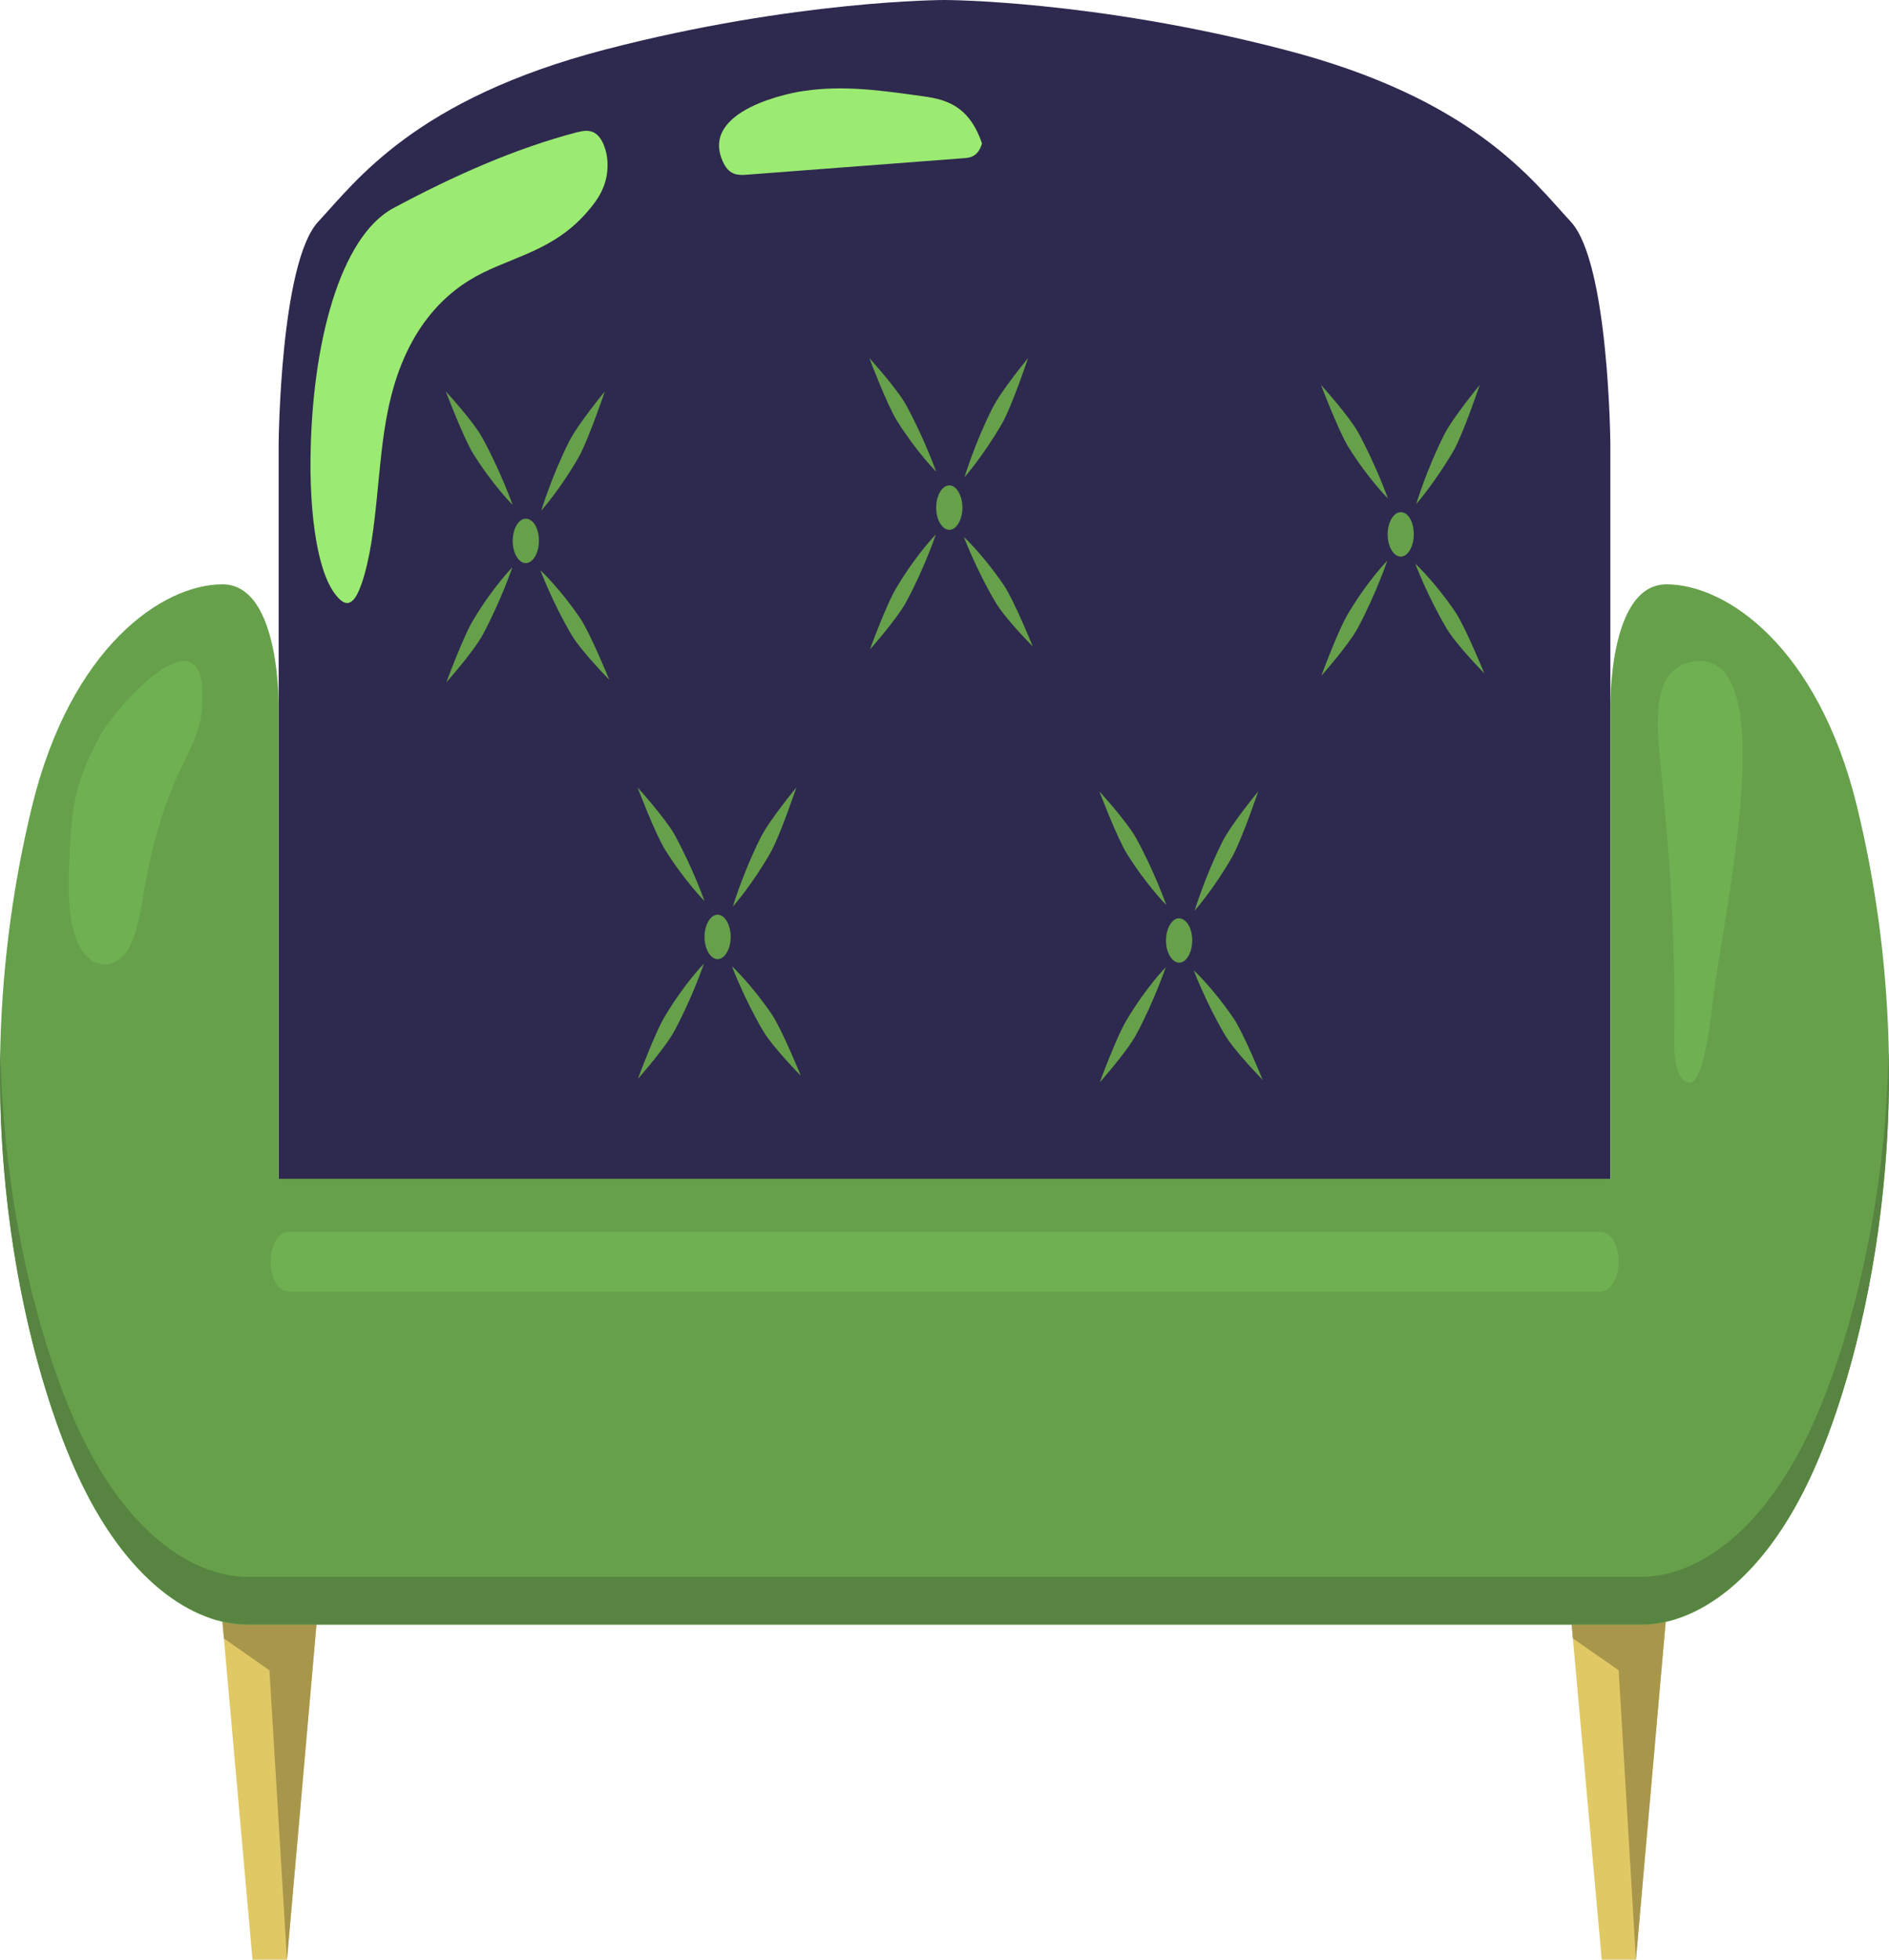
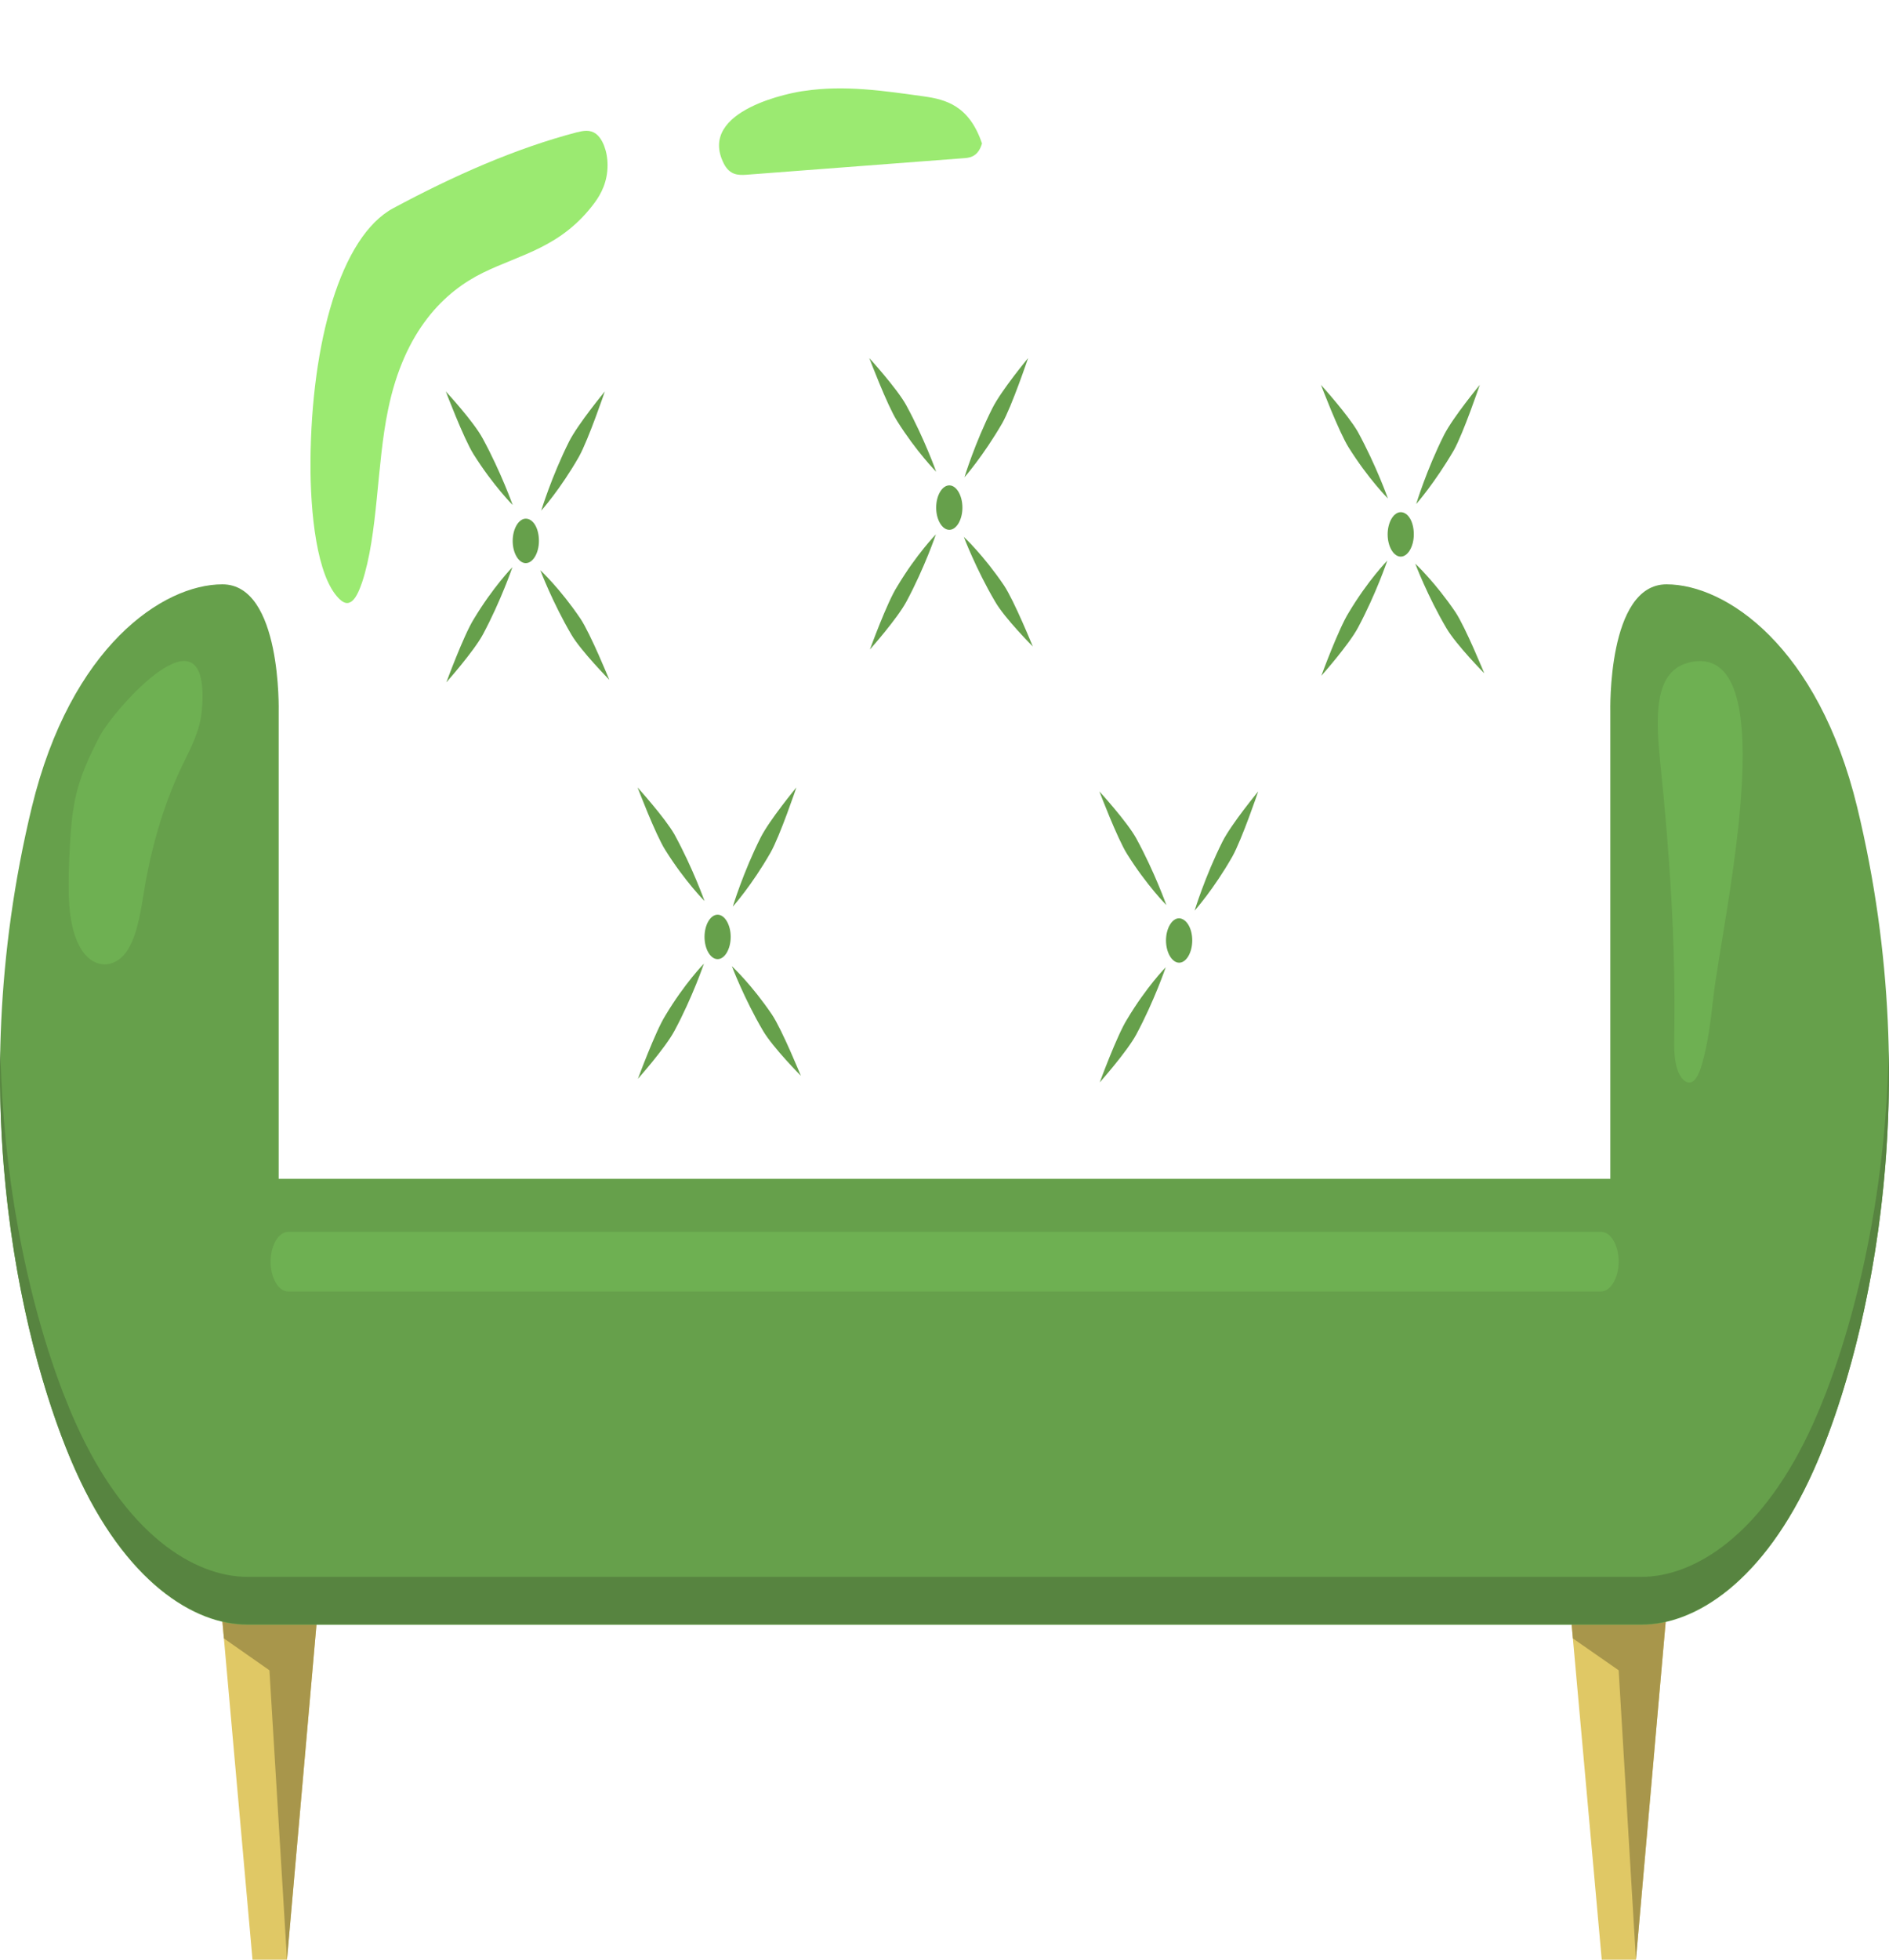
<svg xmlns="http://www.w3.org/2000/svg" width="27" height="28" viewBox="0 0 27 28" fill="none">
  <path d="M3.158 22.934L3.609 28H4.102L4.548 22.934H3.158Z" fill="#E0C865" />
  <path d="M3.158 22.934H4.548L4.102 28L3.851 23.865L3.201 23.41L3.158 22.934Z" fill="#A8964B" />
  <path d="M22.439 22.934L22.894 28H23.383L23.829 22.934H22.439Z" fill="#E0C865" />
  <path d="M22.439 22.934H23.829L23.383 28L23.136 23.865L22.482 23.41L22.439 22.934Z" fill="#A8964B" />
-   <path d="M22.452 3.168C21.908 2.584 21.066 1.407 18.346 0.707C15.625 0 13.5 0 13.5 0C13.5 0 11.375 0 8.654 0.707C5.934 1.414 5.092 2.584 4.548 3.168C4.004 3.753 3.983 6.336 3.983 6.336V21.765H13.5H23.017V6.336C23.017 6.336 22.996 3.753 22.452 3.168Z" fill="#2E294E" />
  <path d="M4.438 6.589C4.433 7.346 4.531 8.227 4.837 8.544C4.892 8.602 4.952 8.638 5.011 8.602C5.079 8.566 5.13 8.451 5.173 8.328C5.407 7.628 5.381 6.646 5.547 5.853C5.781 4.712 6.359 4.164 6.903 3.897C7.447 3.63 8.025 3.536 8.501 2.894C8.591 2.771 8.684 2.598 8.684 2.36C8.684 2.151 8.607 1.977 8.518 1.912C8.429 1.847 8.335 1.869 8.242 1.891C7.362 2.122 6.486 2.511 5.624 2.973C4.867 3.377 4.45 4.9 4.438 6.589Z" fill="#9BEA71" />
  <path d="M10.346 2.338C10.431 2.504 10.554 2.504 10.665 2.497C11.706 2.418 12.752 2.338 13.793 2.259C13.883 2.252 13.985 2.223 14.036 2.05C13.853 1.508 13.517 1.422 13.211 1.378C12.641 1.299 12.072 1.212 11.498 1.299C11.354 1.313 9.955 1.566 10.346 2.338Z" fill="#9BEA71" />
  <path d="M26.545 11.532C25.988 9.237 24.671 8.349 23.82 8.349C22.97 8.349 23.017 10.168 23.017 10.168V16.843H3.983V10.168C3.983 10.168 4.03 8.349 3.179 8.349C2.329 8.349 1.012 9.237 0.455 11.532C-0.574 15.783 0.366 19.42 1.08 21.014C1.794 22.609 2.776 23.215 3.537 23.215C4.297 23.215 22.703 23.215 23.463 23.215C24.224 23.215 25.206 22.609 25.92 21.014C26.634 19.42 27.574 15.775 26.545 11.532Z" fill="#66A04B" />
  <path d="M25.921 20.329C25.206 21.924 24.224 22.53 23.464 22.53C22.703 22.53 4.298 22.53 3.537 22.53C2.776 22.53 1.794 21.924 1.08 20.329C0.612 19.29 0.055 17.384 0.004 15.003C-0.051 17.695 0.57 19.874 1.08 21.007C1.794 22.602 2.776 23.208 3.537 23.208C4.298 23.208 22.703 23.208 23.464 23.208C24.224 23.208 25.206 22.602 25.921 21.007C26.431 19.874 27.051 17.695 26.996 15.003C26.949 17.384 26.388 19.29 25.921 20.329Z" fill="#578440" />
  <path d="M1.424 10.522C1.279 10.803 1.135 11.099 1.067 11.453C1.016 11.712 1.003 11.994 0.99 12.268C0.973 12.701 0.961 13.185 1.131 13.509C1.301 13.848 1.645 13.87 1.832 13.56C1.976 13.322 2.019 12.968 2.074 12.643C2.185 12.015 2.368 11.424 2.614 10.919C2.729 10.681 2.861 10.442 2.886 10.139C3.018 8.544 1.619 10.146 1.424 10.522Z" fill="#6EB052" />
  <path d="M23.931 14.787C23.927 14.945 23.927 15.104 23.965 15.248C24.003 15.393 24.097 15.501 24.186 15.458C24.25 15.422 24.292 15.321 24.322 15.22C24.411 14.924 24.45 14.592 24.488 14.26C24.615 13.149 25.521 9.244 24.199 9.454C23.676 9.54 23.65 10.11 23.727 10.861C23.863 12.167 23.952 13.459 23.931 14.787Z" fill="#6EB052" />
  <path d="M22.881 18.453H4.119C3.979 18.453 3.868 18.258 3.868 18.027C3.868 17.789 3.983 17.601 4.119 17.601H22.886C23.026 17.601 23.136 17.796 23.136 18.027C23.136 18.258 23.021 18.453 22.881 18.453Z" fill="#6EB052" />
  <path d="M10.444 13.386C10.444 13.56 10.359 13.704 10.257 13.704C10.155 13.704 10.07 13.56 10.07 13.386C10.07 13.213 10.155 13.069 10.257 13.069C10.359 13.069 10.444 13.213 10.444 13.386Z" fill="#66A04B" />
  <path d="M9.113 11.251C9.113 11.251 9.368 11.922 9.509 12.145C9.789 12.593 10.07 12.874 10.07 12.874C10.07 12.874 9.904 12.405 9.64 11.922C9.504 11.684 9.113 11.251 9.113 11.251Z" fill="#66A04B" />
  <path d="M9.118 15.414C9.118 15.414 9.509 14.974 9.64 14.729C9.9 14.245 10.061 13.769 10.061 13.769C10.061 13.769 9.785 14.05 9.509 14.512C9.368 14.736 9.118 15.414 9.118 15.414Z" fill="#66A04B" />
  <path d="M11.447 15.371C11.447 15.371 11.179 14.714 11.035 14.498C10.742 14.065 10.461 13.805 10.461 13.805C10.461 13.805 10.635 14.267 10.907 14.729C11.047 14.967 11.447 15.371 11.447 15.371Z" fill="#66A04B" />
  <path d="M11.383 11.251C11.383 11.251 11.001 11.712 10.873 11.965C10.622 12.463 10.474 12.954 10.474 12.954C10.474 12.954 10.746 12.65 11.014 12.181C11.149 11.943 11.383 11.251 11.383 11.251Z" fill="#66A04B" />
  <path d="M17.041 13.437C17.041 13.61 16.956 13.755 16.854 13.755C16.752 13.755 16.666 13.61 16.666 13.437C16.666 13.264 16.752 13.12 16.854 13.12C16.96 13.127 17.041 13.264 17.041 13.437Z" fill="#66A04B" />
  <path d="M15.714 11.308C15.714 11.308 15.969 11.979 16.11 12.203C16.39 12.65 16.671 12.932 16.671 12.932C16.671 12.932 16.505 12.463 16.241 11.979C16.105 11.734 15.714 11.308 15.714 11.308Z" fill="#66A04B" />
  <path d="M15.719 15.465C15.719 15.465 16.11 15.025 16.242 14.779C16.501 14.296 16.662 13.82 16.662 13.82C16.662 13.82 16.386 14.101 16.11 14.563C15.965 14.794 15.719 15.465 15.719 15.465Z" fill="#66A04B" />
-   <path d="M18.048 15.429C18.048 15.429 17.78 14.772 17.636 14.556C17.343 14.123 17.062 13.863 17.062 13.863C17.062 13.863 17.236 14.325 17.508 14.787C17.644 15.018 18.048 15.429 18.048 15.429Z" fill="#66A04B" />
  <path d="M17.984 11.308C17.984 11.308 17.602 11.77 17.474 12.023C17.224 12.521 17.075 13.011 17.075 13.011C17.075 13.011 17.347 12.708 17.614 12.239C17.751 11.994 17.984 11.308 17.984 11.308Z" fill="#66A04B" />
  <path d="M20.208 7.635C20.208 7.808 20.123 7.953 20.021 7.953C19.919 7.953 19.834 7.808 19.834 7.635C19.834 7.462 19.919 7.318 20.021 7.318C20.127 7.318 20.208 7.455 20.208 7.635Z" fill="#66A04B" />
  <path d="M18.881 5.499C18.881 5.499 19.136 6.17 19.277 6.394C19.557 6.841 19.838 7.123 19.838 7.123C19.838 7.123 19.672 6.654 19.408 6.17C19.272 5.932 18.881 5.499 18.881 5.499Z" fill="#66A04B" />
  <path d="M18.886 9.656C18.886 9.656 19.277 9.216 19.409 8.97C19.668 8.487 19.829 8.01 19.829 8.01C19.829 8.01 19.553 8.292 19.277 8.754C19.132 8.985 18.886 9.656 18.886 9.656Z" fill="#66A04B" />
  <path d="M21.215 9.62C21.215 9.62 20.947 8.963 20.803 8.746C20.509 8.313 20.229 8.054 20.229 8.054C20.229 8.054 20.403 8.516 20.675 8.977C20.816 9.216 21.215 9.62 21.215 9.62Z" fill="#66A04B" />
  <path d="M21.151 5.499C21.151 5.499 20.769 5.961 20.641 6.213C20.39 6.711 20.242 7.202 20.242 7.202C20.242 7.202 20.509 6.899 20.782 6.43C20.918 6.185 21.151 5.499 21.151 5.499Z" fill="#66A04B" />
  <path d="M13.756 7.253C13.756 7.426 13.671 7.57 13.569 7.57C13.466 7.57 13.381 7.426 13.381 7.253C13.381 7.079 13.466 6.935 13.569 6.935C13.671 6.935 13.756 7.079 13.756 7.253Z" fill="#66A04B" />
  <path d="M12.425 5.116C12.425 5.116 12.68 5.788 12.82 6.011C13.101 6.459 13.381 6.74 13.381 6.74C13.381 6.74 13.215 6.271 12.952 5.788C12.82 5.549 12.425 5.116 12.425 5.116Z" fill="#66A04B" />
  <path d="M12.434 9.28C12.434 9.28 12.825 8.84 12.956 8.595C13.216 8.111 13.377 7.635 13.377 7.635C13.377 7.635 13.101 7.916 12.825 8.378C12.68 8.602 12.434 9.28 12.434 9.28Z" fill="#66A04B" />
  <path d="M14.762 9.237C14.762 9.237 14.495 8.58 14.35 8.364C14.057 7.931 13.776 7.671 13.776 7.671C13.776 7.671 13.951 8.133 14.223 8.595C14.359 8.833 14.762 9.237 14.762 9.237Z" fill="#66A04B" />
  <path d="M14.695 5.116C14.695 5.116 14.312 5.578 14.185 5.831C13.934 6.329 13.785 6.82 13.785 6.82C13.785 6.82 14.053 6.516 14.325 6.047C14.461 5.809 14.695 5.116 14.695 5.116Z" fill="#66A04B" />
  <path d="M7.703 7.729C7.703 7.902 7.617 8.046 7.515 8.046C7.413 8.046 7.328 7.902 7.328 7.729C7.328 7.556 7.413 7.411 7.515 7.411C7.622 7.411 7.703 7.548 7.703 7.729Z" fill="#66A04B" />
  <path d="M6.372 5.593C6.372 5.593 6.627 6.264 6.767 6.488C7.047 6.935 7.328 7.216 7.328 7.216C7.328 7.216 7.162 6.747 6.899 6.264C6.767 6.019 6.372 5.593 6.372 5.593Z" fill="#66A04B" />
  <path d="M6.38 9.749C6.38 9.749 6.771 9.309 6.903 9.064C7.162 8.58 7.324 8.104 7.324 8.104C7.324 8.104 7.048 8.386 6.771 8.847C6.627 9.078 6.38 9.749 6.38 9.749Z" fill="#66A04B" />
  <path d="M8.709 9.713C8.709 9.713 8.441 9.057 8.297 8.84C8.004 8.407 7.723 8.147 7.723 8.147C7.723 8.147 7.897 8.609 8.169 9.071C8.305 9.302 8.709 9.713 8.709 9.713Z" fill="#66A04B" />
  <path d="M8.645 5.593C8.645 5.593 8.263 6.055 8.135 6.307C7.885 6.805 7.736 7.296 7.736 7.296C7.736 7.296 8.008 6.993 8.276 6.524C8.412 6.278 8.645 5.593 8.645 5.593Z" fill="#66A04B" />
</svg>